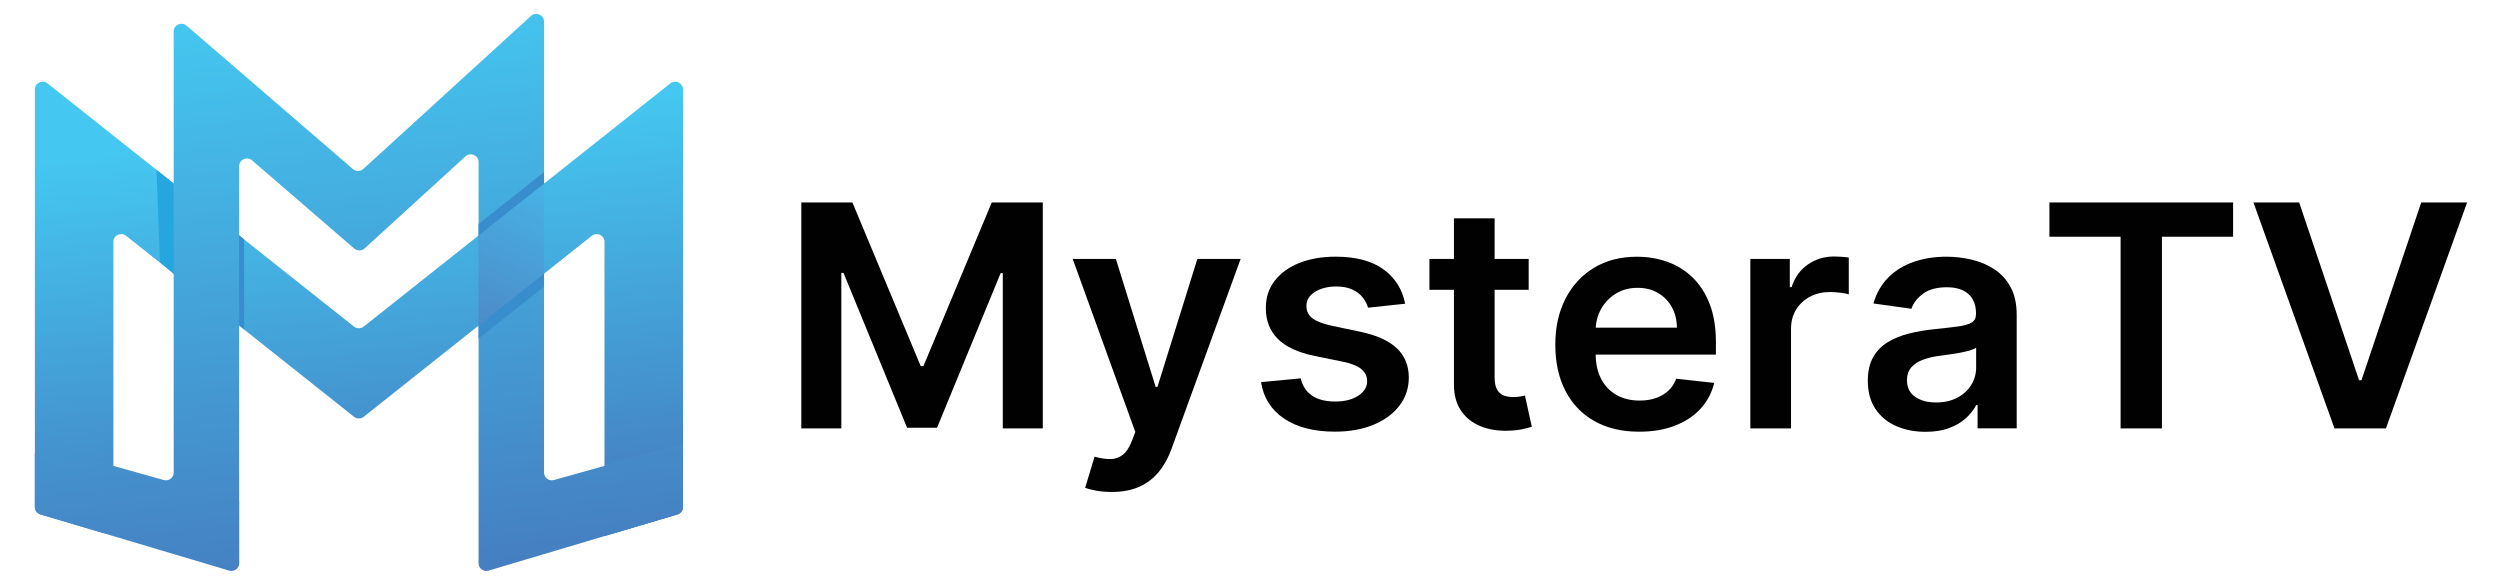
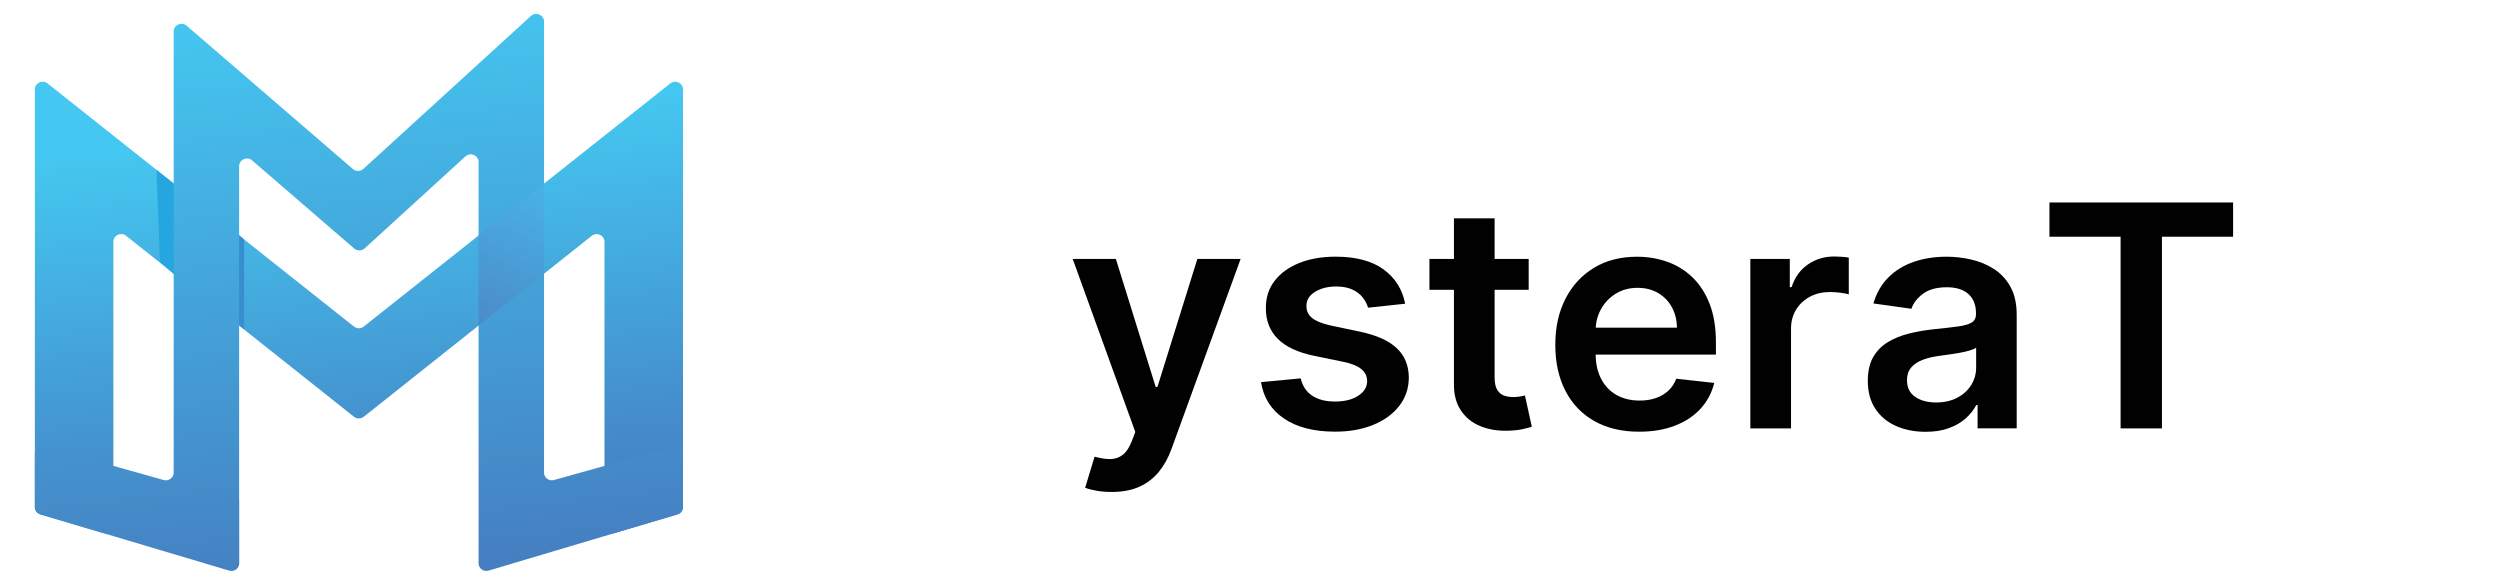
<svg xmlns="http://www.w3.org/2000/svg" version="1.1" id="Layer_1" x="0px" y="0px" viewBox="0 0 966 226" style="enable-background:new 0 0 966 226;" xml:space="preserve">
  <style type="text/css">
	.st0{fill:#010101;}
	.st1{fill:url(#SVGID_1_);}
	.st2{fill:url(#SVGID_00000085946144239663702060000007504928776745218719_);}
	.st3{fill:#25A6DF;}
	.st4{fill:#388DCC;}
	.st5{fill:url(#SVGID_00000005232555055773567830000012679642729986733723_);}
	.st6{fill:url(#SVGID_00000092418608132547025600000010631988520804021896_);}
</style>
  <g>
    <g>
      <g>
        <g>
-           <path class="st0" d="M309.64,78.22h19.72l26.41,63.26h1.04l26.41-63.26h19.72v87.31h-15.46v-59.98h-0.83l-24.58,59.73H350.5      l-24.58-59.85h-0.83v60.11h-15.46V78.22z" />
          <path class="st0" d="M429.55,190.09c-2.14,0-4.12-0.16-5.93-0.49c-1.81-0.33-3.25-0.7-4.32-1.13l3.65-12.02      c2.29,0.65,4.33,0.97,6.12,0.94c1.79-0.03,3.38-0.58,4.76-1.64c1.38-1.07,2.54-2.83,3.5-5.31l1.35-3.54l-24.19-66.85h16.68      l15.38,49.45h0.69l15.42-49.45h16.72l-26.71,73.41c-1.25,3.47-2.9,6.44-4.95,8.93c-2.06,2.49-4.57,4.39-7.54,5.71      C437.2,189.43,433.66,190.09,429.55,190.09z" />
          <path class="st0" d="M542.95,117.36l-14.33,1.53c-0.41-1.42-1.11-2.76-2.11-4.01c-1-1.25-2.34-2.26-4.02-3.03      c-1.68-0.77-3.74-1.15-6.17-1.15c-3.27,0-6.01,0.7-8.23,2.09c-2.21,1.39-3.31,3.2-3.28,5.41c-0.03,1.9,0.69,3.45,2.15,4.65      c1.46,1.19,3.89,2.17,7.27,2.94l11.38,2.39c6.31,1.34,11.01,3.45,14.09,6.35c3.08,2.9,4.64,6.69,4.67,11.38      c-0.03,4.12-1.25,7.75-3.67,10.89c-2.42,3.14-5.77,5.59-10.05,7.35c-4.29,1.76-9.21,2.64-14.77,2.64      c-8.17,0-14.74-1.68-19.72-5.05c-4.98-3.37-7.95-8.06-8.9-14.09l15.33-1.45c0.7,2.96,2.17,5.19,4.43,6.69      c2.26,1.51,5.2,2.26,8.82,2.26c3.74,0,6.74-0.75,9.01-2.26c2.27-1.51,3.41-3.37,3.41-5.58c0-1.88-0.73-3.42-2.19-4.65      c-1.46-1.22-3.73-2.16-6.8-2.81l-11.38-2.34c-6.4-1.31-11.13-3.52-14.2-6.63s-4.59-7.06-4.56-11.83      c-0.03-4.04,1.09-7.54,3.37-10.51c2.27-2.97,5.44-5.27,9.51-6.91c4.07-1.63,8.77-2.45,14.09-2.45c7.82,0,13.98,1.63,18.48,4.9      C539.09,107.37,541.88,111.79,542.95,117.36z" />
          <path class="st0" d="M590.68,100.05v11.94h-38.35v-11.94H590.68z M561.8,84.36h15.72v61.47c0,2.08,0.33,3.66,0.98,4.75      c0.65,1.09,1.51,1.84,2.58,2.24c1.07,0.4,2.26,0.6,3.56,0.6c0.98,0,1.89-0.07,2.71-0.21c0.83-0.14,1.46-0.27,1.89-0.38      l2.65,12.06c-0.84,0.28-2.03,0.6-3.58,0.94c-1.55,0.34-3.44,0.54-5.67,0.6c-3.94,0.11-7.49-0.48-10.64-1.77      c-3.16-1.29-5.65-3.3-7.49-6.03s-2.74-6.14-2.71-10.23V84.36z" />
          <path class="st0" d="M633.37,166.81c-6.69,0-12.46-1.37-17.31-4.11c-4.85-2.74-8.58-6.64-11.18-11.68      c-2.61-5.04-3.91-10.99-3.91-17.84c0-6.74,1.31-12.65,3.93-17.76c2.62-5.1,6.29-9.08,11.01-11.94      c4.72-2.86,10.26-4.28,16.63-4.28c4.11,0,8,0.65,11.66,1.94c3.66,1.29,6.91,3.29,9.73,5.99c2.82,2.7,5.04,6.13,6.67,10.29      c1.62,4.16,2.43,9.12,2.43,14.86v4.73h-54.68v-10.4h39.61c-0.03-2.96-0.68-5.59-1.95-7.91c-1.27-2.32-3.05-4.14-5.32-5.48      c-2.27-1.34-4.92-2-7.93-2c-3.21,0-6.04,0.76-8.47,2.28c-2.43,1.52-4.32,3.51-5.67,5.97c-1.35,2.46-2.04,5.15-2.06,8.08v9.08      c0,3.81,0.71,7.07,2.13,9.78c1.42,2.71,3.4,4.79,5.95,6.22s5.53,2.15,8.95,2.15c2.29,0,4.36-0.32,6.21-0.96      c1.85-0.64,3.46-1.58,4.82-2.83c1.36-1.25,2.39-2.8,3.08-4.65l14.68,1.62c-0.93,3.81-2.69,7.13-5.28,9.96      c-2.59,2.83-5.9,5.02-9.92,6.56C643.16,166.04,638.56,166.81,633.37,166.81z" />
          <path class="st0" d="M676.33,165.53v-65.48h15.25v10.91h0.69c1.22-3.78,3.31-6.7,6.28-8.76c2.97-2.06,6.36-3.09,10.18-3.09      c0.87,0,1.85,0.04,2.93,0.11c1.09,0.07,1.99,0.18,2.71,0.32v14.2c-0.67-0.23-1.72-0.43-3.15-0.62      c-1.43-0.18-2.82-0.28-4.15-0.28c-2.87,0-5.44,0.6-7.71,1.81c-2.27,1.21-4.06,2.88-5.36,5.01s-1.95,4.59-1.95,7.38v38.5H676.33z      " />
          <path class="st0" d="M744.04,166.85c-4.23,0-8.03-0.75-11.4-2.24c-3.37-1.49-6.04-3.7-7.99-6.63      c-1.95-2.93-2.93-6.54-2.93-10.83c0-3.69,0.7-6.75,2.08-9.17c1.39-2.42,3.29-4.35,5.69-5.8c2.4-1.45,5.12-2.55,8.14-3.3      c3.03-0.75,6.16-1.3,9.4-1.64c3.91-0.4,7.08-0.76,9.51-1.09c2.43-0.33,4.21-0.84,5.32-1.53c1.12-0.7,1.67-1.78,1.67-3.26v-0.26      c0-3.21-0.97-5.7-2.91-7.46c-1.94-1.76-4.73-2.64-8.38-2.64c-3.85,0-6.9,0.82-9.14,2.47c-2.24,1.65-3.76,3.59-4.54,5.84      l-14.68-2.05c1.16-3.98,3.07-7.31,5.73-10c2.66-2.69,5.92-4.7,9.77-6.05c3.85-1.35,8.11-2.02,12.77-2.02      c3.21,0,6.41,0.37,9.6,1.11c3.19,0.74,6.09,1.95,8.73,3.65c2.63,1.69,4.76,3.99,6.36,6.88c1.61,2.9,2.41,6.52,2.41,10.87v43.82      h-15.11v-9h-0.52c-0.96,1.82-2.29,3.52-4.02,5.09c-1.72,1.58-3.88,2.84-6.47,3.79C750.54,166.38,747.51,166.85,744.04,166.85z       M748.12,155.51c3.16,0,5.89-0.62,8.21-1.85s4.1-2.88,5.36-4.92c1.26-2.05,1.89-4.28,1.89-6.69v-7.72      c-0.49,0.4-1.32,0.77-2.5,1.11s-2.48,0.64-3.93,0.9c-1.45,0.26-2.88,0.48-4.3,0.68c-1.42,0.2-2.65,0.37-3.69,0.51      c-2.35,0.31-4.45,0.83-6.3,1.54c-1.85,0.71-3.32,1.7-4.39,2.96s-1.61,2.89-1.61,4.88c0,2.84,1.06,4.99,3.17,6.44      S744.85,155.51,748.12,155.51z" />
          <path class="st0" d="M791.9,91.48V78.22h70.97v13.26h-27.49v74.05h-15.98V91.48H791.9z" />
-           <path class="st0" d="M888.4,78.22l23.15,68.72h0.91l23.11-68.72h17.72l-31.36,87.31h-19.89l-31.31-87.31H888.4z" />
        </g>
      </g>
    </g>
    <g>
      <g>
        <g>
          <g>
            <linearGradient id="SVGID_1_" gradientUnits="userSpaceOnUse" x1="131.674" y1="50.192" x2="157.965" y2="294.213">
              <stop offset="0" style="stop-color:#44C7F0" />
              <stop offset="1" style="stop-color:#4554A5" />
            </linearGradient>
-             <path class="st1" d="M263.91,34.54v161.39c0,1.3-0.87,2.46-2.14,2.83l-24.31,7.22c-1.94,0.58-3.89-0.85-3.89-2.83V93.42       c0-2.49-2.94-3.87-4.91-2.3l-18.45,14.64l-25.28,20.04l-44.37,35.23c-1.11,0.88-2.69,0.88-3.79,0l-44.37-35.23l-25.28-20.09       l-18.4-14.6c-1.97-1.57-4.91-0.19-4.91,2.3v109.74c0,1.99-1.95,3.41-3.89,2.83l-24.31-7.22c-1.27-0.38-2.14-1.53-2.14-2.83       V34.54c0-2.49,2.94-3.87,4.91-2.3L67.11,70.9l25.28,20.09l44.37,35.19c1.11,0.88,2.69,0.88,3.79,0l44.37-35.19l25.28-20.04       l48.79-38.71C260.97,30.67,263.91,32.05,263.91,34.54z" />
+             <path class="st1" d="M263.91,34.54v161.39c0,1.3-0.87,2.46-2.14,2.83l-24.31,7.22c-1.94,0.58-3.89-0.85-3.89-2.83V93.42       c0-2.49-2.94-3.87-4.91-2.3l-18.45,14.64l-25.28,20.04l-44.37,35.23c-1.11,0.88-2.69,0.88-3.79,0l-44.37-35.23l-25.28-20.09       l-18.4-14.6c-1.97-1.57-4.91-0.19-4.91,2.3v109.74c0,1.99-1.95,3.41-3.89,2.83l-24.31-7.22c-1.27-0.38-2.14-1.53-2.14-2.83       V34.54c0-2.49,2.94-3.87,4.91-2.3L67.11,70.9l25.28,20.09l44.37,35.19c1.11,0.88,2.69,0.88,3.79,0l44.37-35.19l25.28-20.04       l48.79-38.71C260.97,30.67,263.91,32.05,263.91,34.54" />
          </g>
        </g>
      </g>
      <linearGradient id="SVGID_00000082350772013547133310000001369026461786488450_" gradientUnits="userSpaceOnUse" x1="230.372" y1="196.965" x2="295.217" y2="168.569">
        <stop offset="0.126" style="stop-color:#4C9CD6" />
        <stop offset="1" style="stop-color:#4670B6" />
      </linearGradient>
-       <path style="fill:url(#SVGID_00000082350772013547133310000001369026461786488450_);" d="M233.57,180.02l30.34-8.51v24.22    c0,1.43-0.95,2.69-2.35,3.1l-27.99,8.32L233.57,180.02z" />
      <polygon class="st3" points="60.46,65.63 61.81,101.26 69.14,107.62 69.14,72.52   " />
      <polygon class="st4" points="85.64,85.29 86.99,120.92 94.32,127.28 94.32,92.47   " />
      <linearGradient id="SVGID_00000031924159294177997030000015536441444115447471_" gradientUnits="userSpaceOnUse" x1="115.075" y1="-34.659" x2="157.162" y2="354.864">
        <stop offset="0.094" style="stop-color:#44C7F0" />
        <stop offset="1" style="stop-color:#4554A5" />
      </linearGradient>
      <path style="fill:url(#SVGID_00000031924159294177997030000015536441444115447471_);" d="M263.91,171.5v24.43    c0,1.3-0.87,2.46-2.14,2.83l-28.19,8.38l-23.36,6.96l-6.74,2l-14.66,4.38c-1.94,0.58-3.9-0.84-3.9-2.83V62.6    c0-2.59-3.14-3.93-5.07-2.17l-38.94,35.54c-1.13,1.04-2.88,1.06-4.05,0.06L97.41,61.98c-1.95-1.68-5.01-0.32-5.01,2.22v129.45    h0.04v24.01c0,1.99-1.96,3.41-3.9,2.83l-14.66-4.38l-6.72-2H67.1l-23.3-6.96l-28.21-8.38c-1.27-0.38-2.14-1.53-2.14-2.83v-20.51    c0-1.97,1.92-3.39,3.85-2.85l26.51,7.44l19.45,5.46c1.93,0.54,3.85-0.88,3.85-2.85V12.16c0-2.55,3.06-3.91,5.01-2.23l64.24,55.39    c1.16,1,2.91,0.98,4.05-0.06l64.74-59.09c1.93-1.76,5.07-0.42,5.07,2.17v174.29c0,1.97,1.92,3.39,3.84,2.85l19.51-5.46    L263.91,171.5z" />
-       <polygon class="st4" points="210.21,103.12 184.92,123.17 184.92,130.81 210.21,110.77   " />
-       <polygon class="st4" points="184.92,94.18 210.21,74.13 210.21,66.48 184.92,86.53   " />
      <linearGradient id="SVGID_00000029757504662905225290000017059423098602862742_" gradientUnits="userSpaceOnUse" x1="185.218" y1="124.639" x2="208.571" y2="74.956">
        <stop offset="0" style="stop-color:#4C8BC9" />
        <stop offset="1" style="stop-color:#48B0E4" />
      </linearGradient>
      <polygon style="fill:url(#SVGID_00000029757504662905225290000017059423098602862742_);" points="210.21,70.94 184.92,90.99     184.92,125.79 210.21,105.75   " />
    </g>
  </g>
</svg>